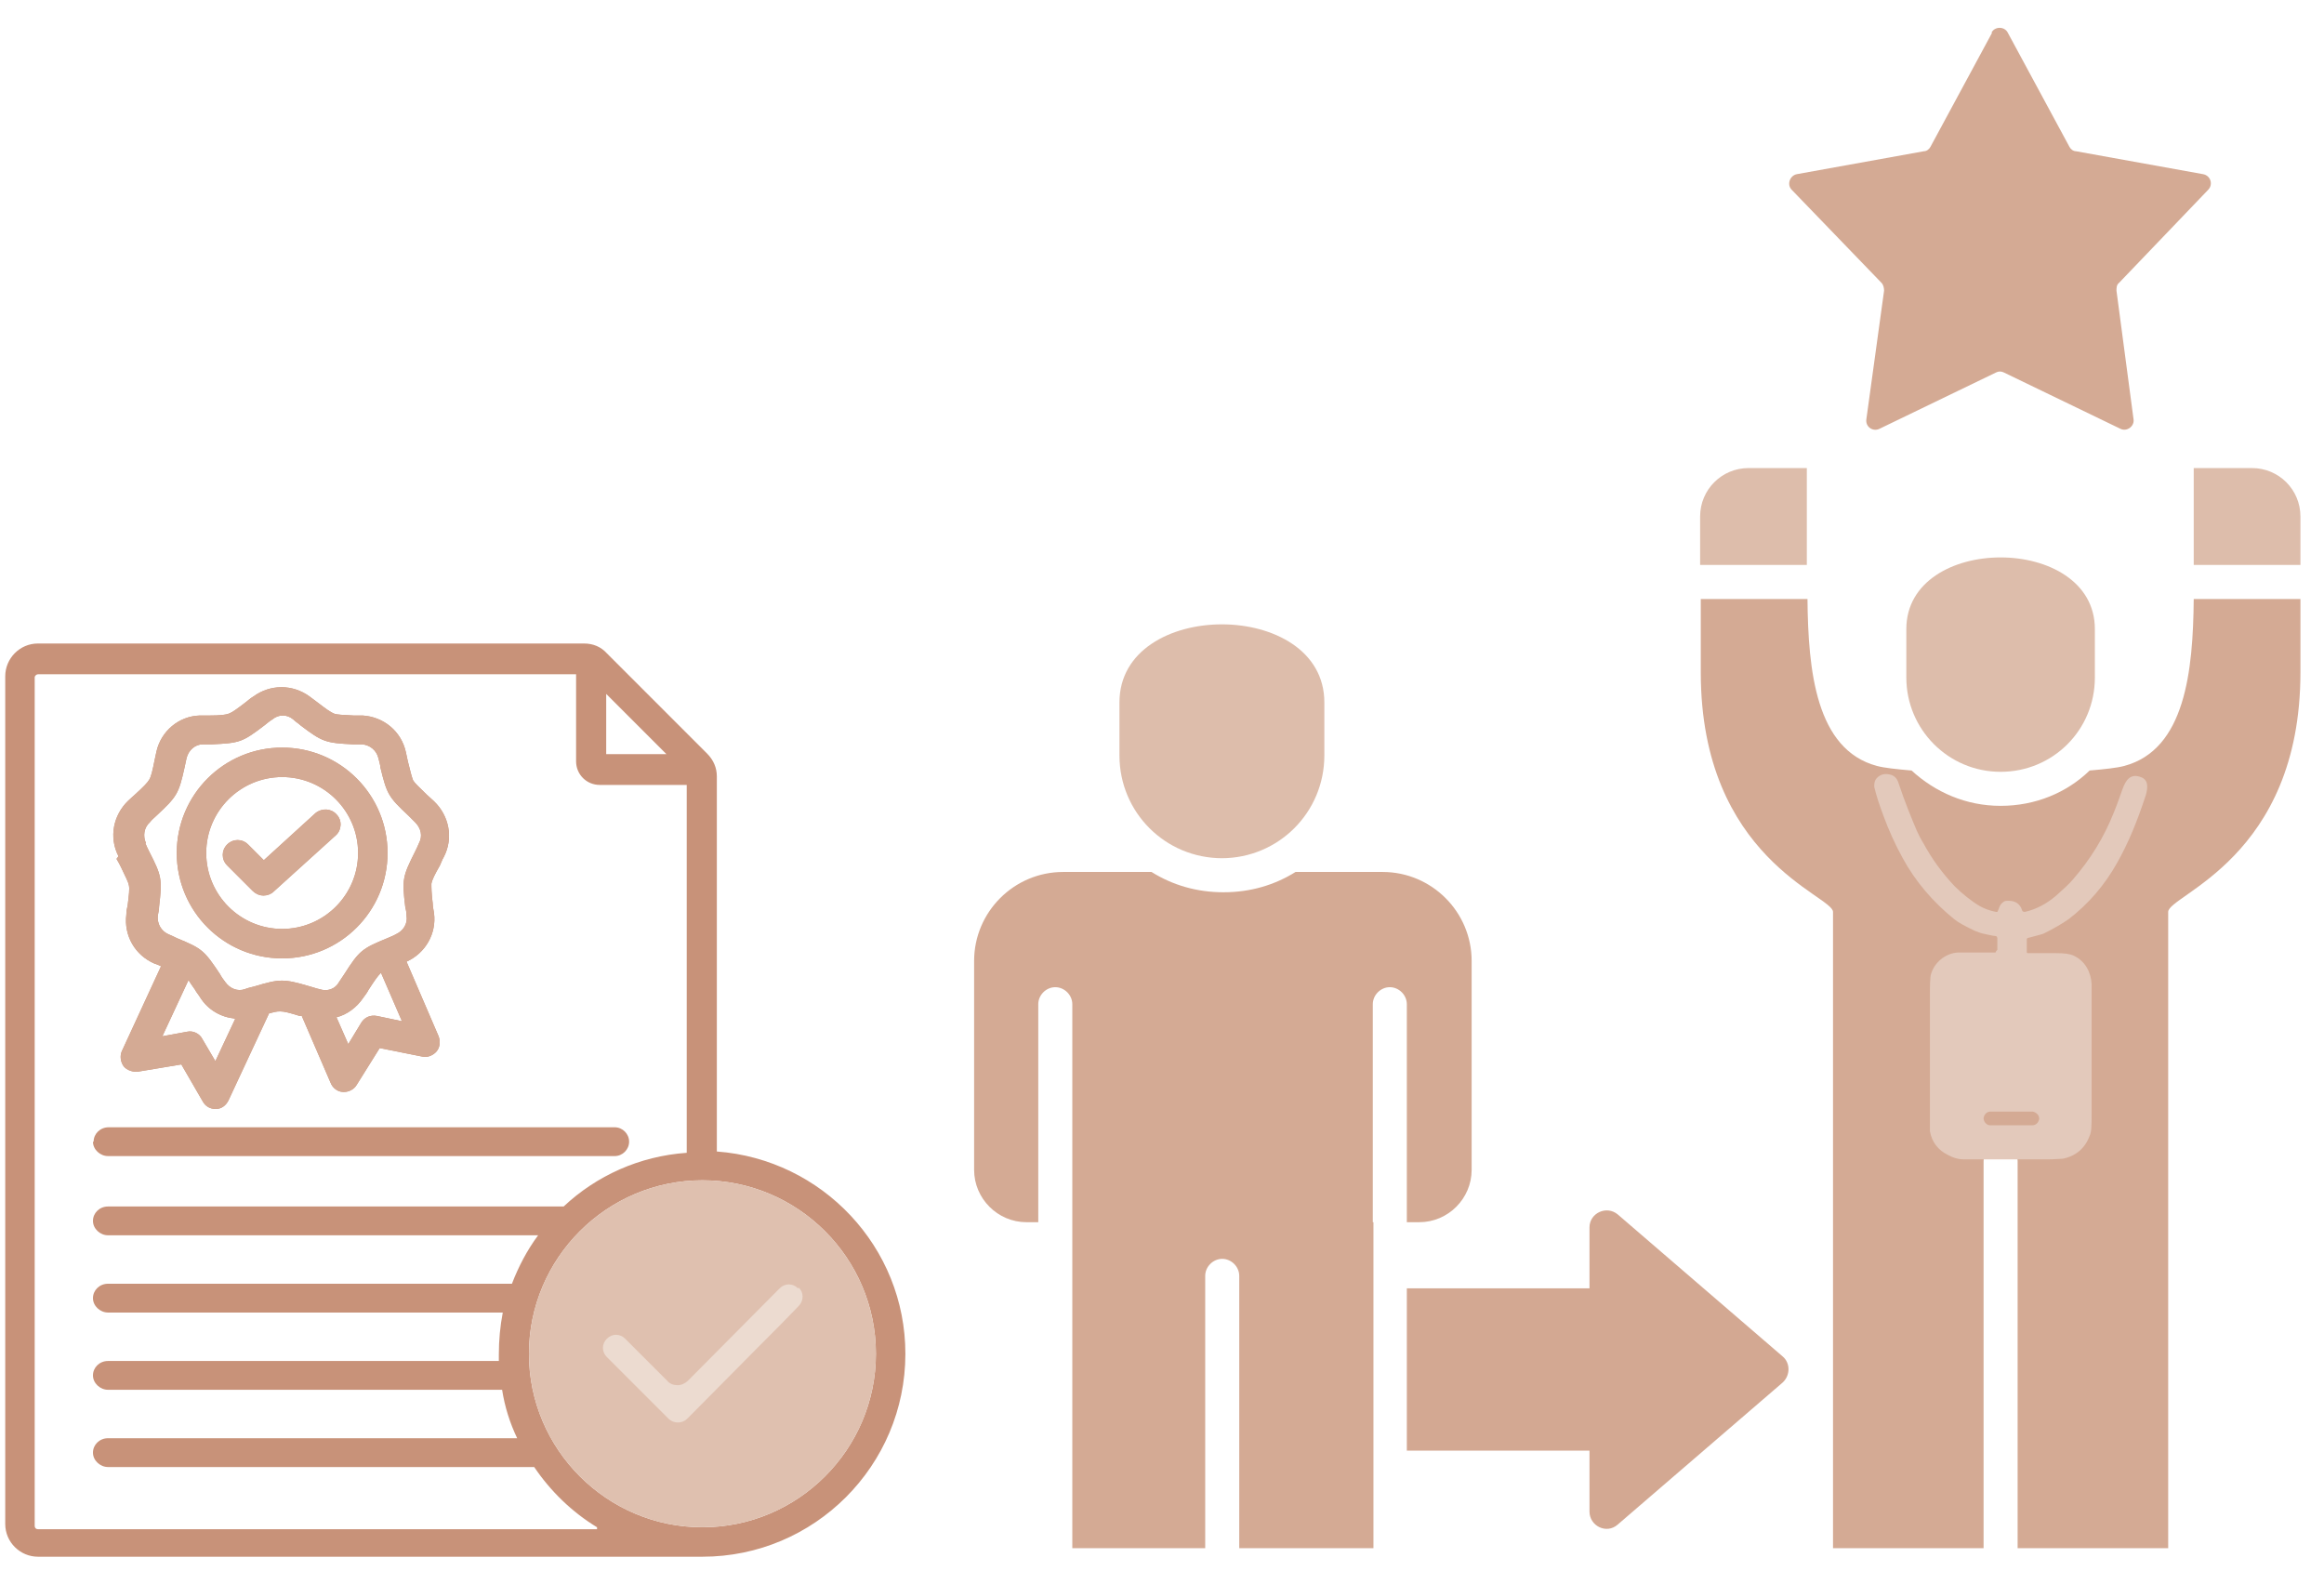
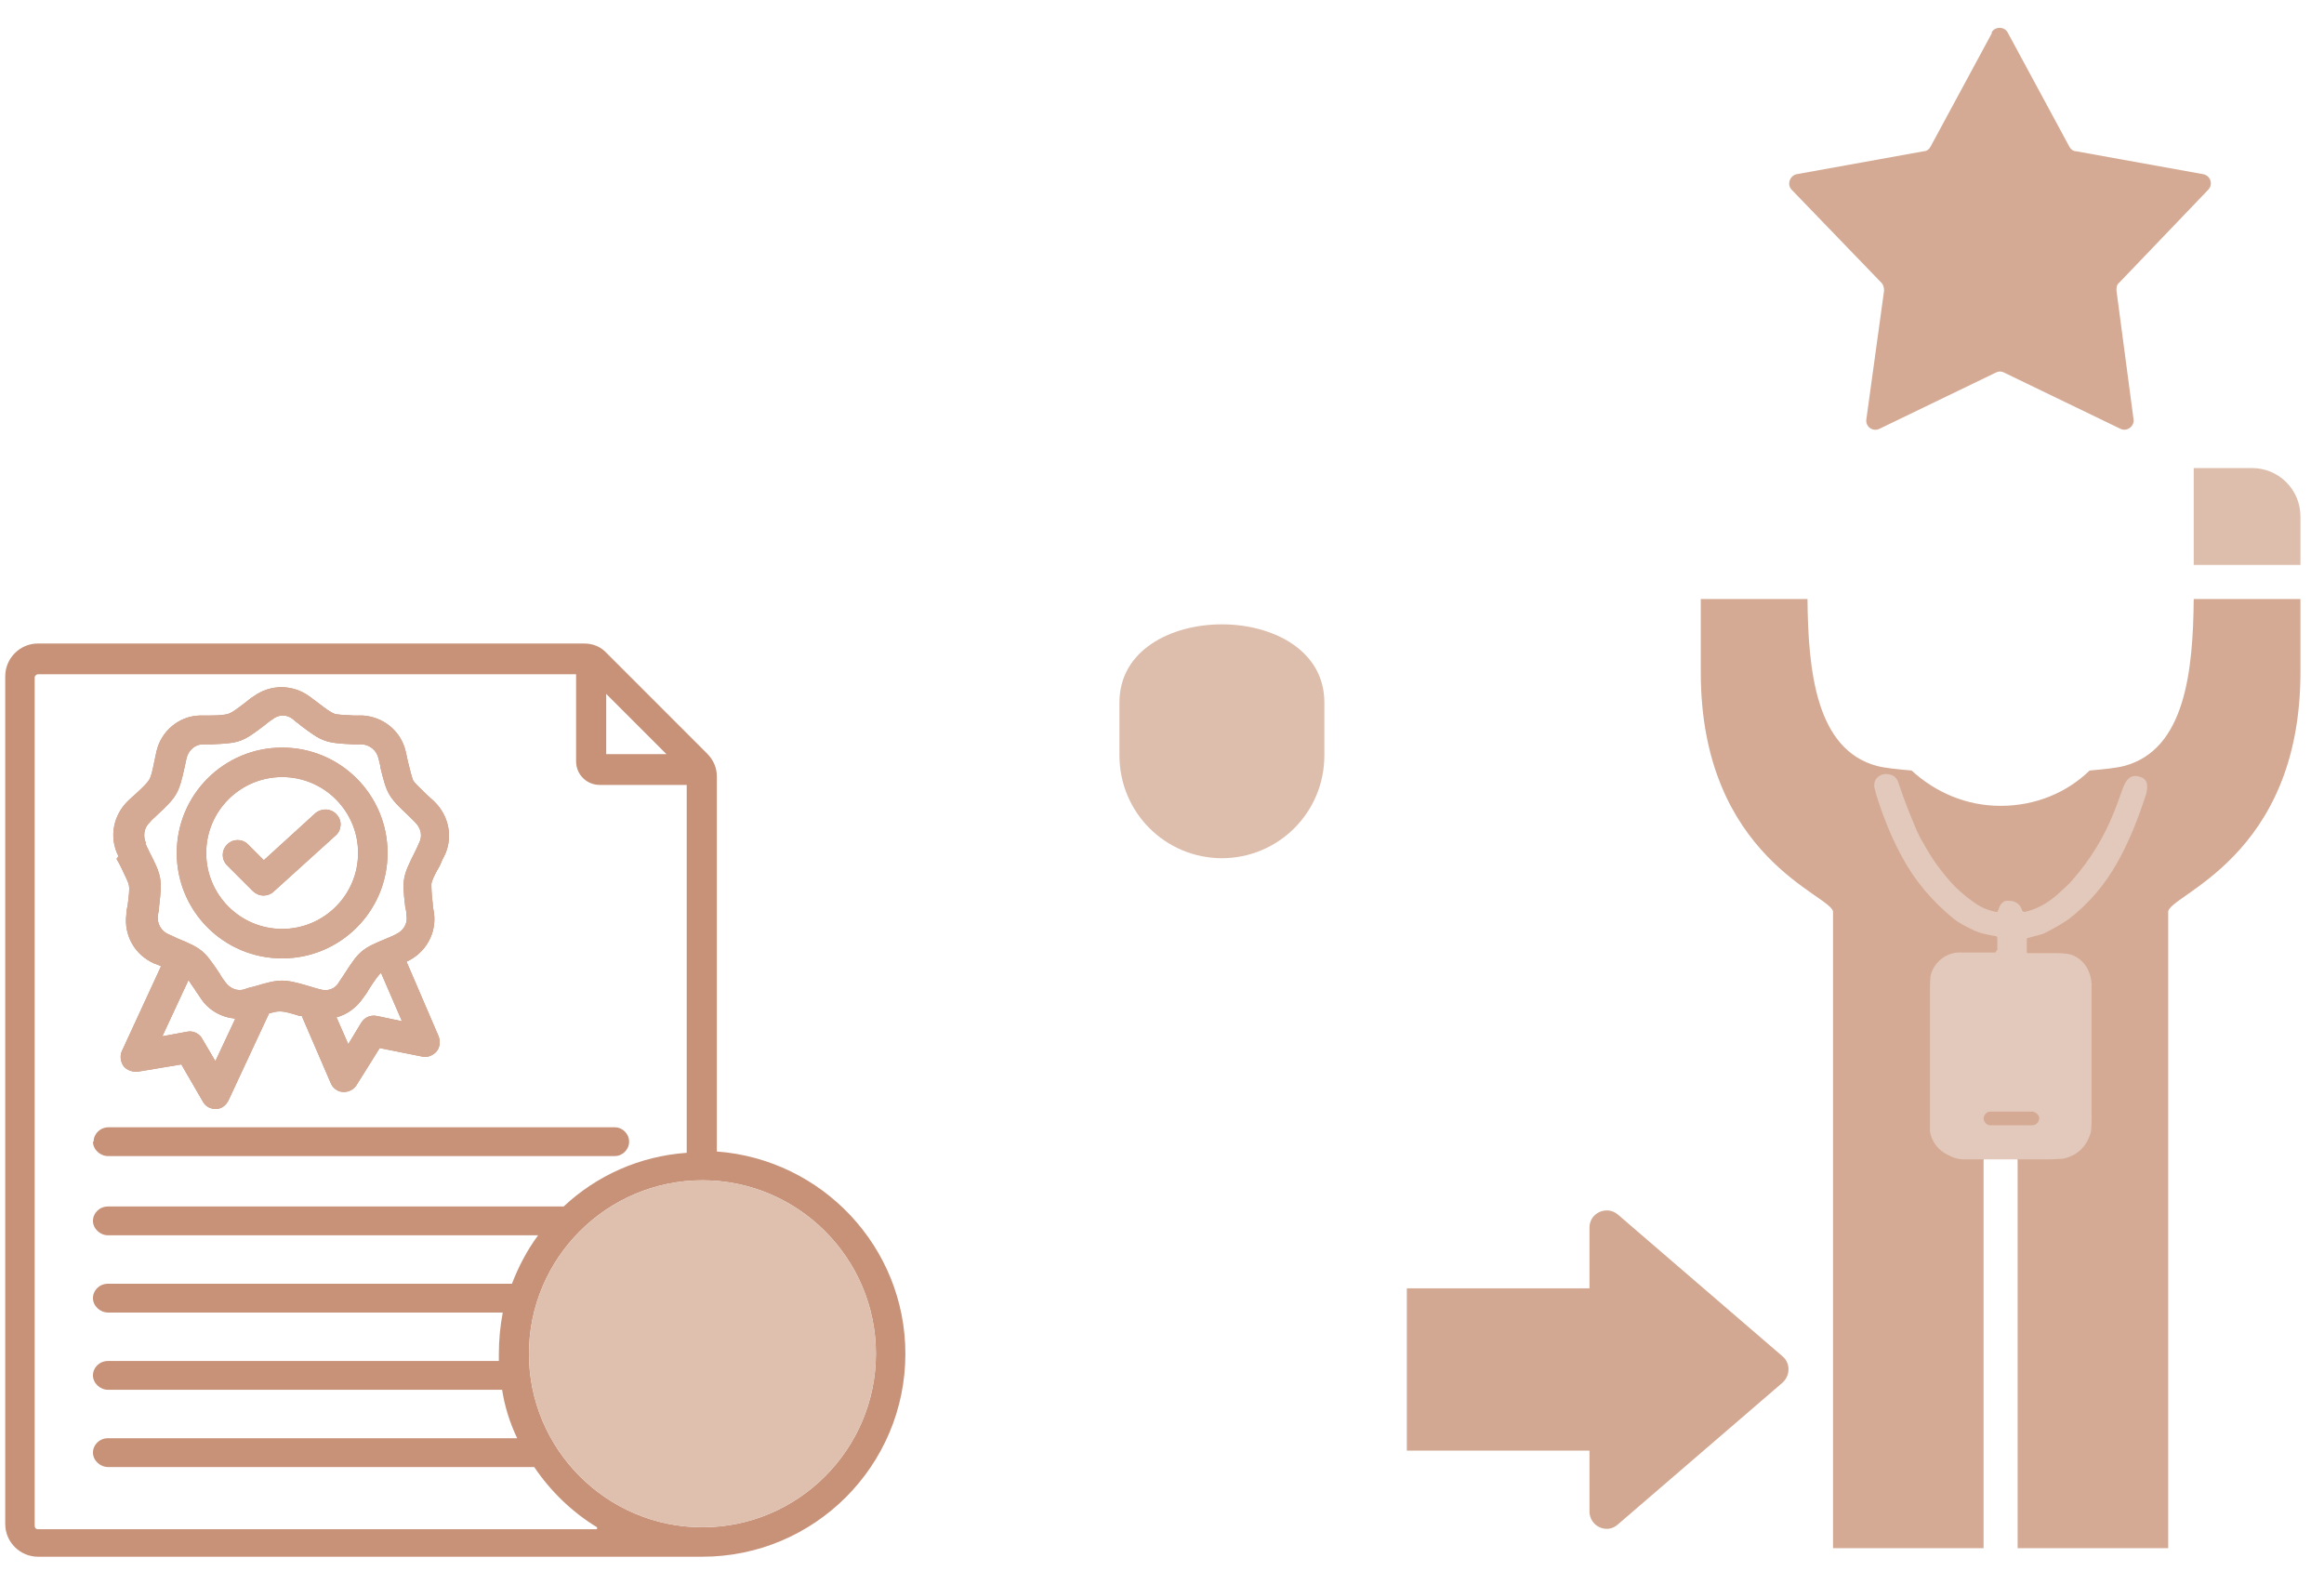
<svg xmlns="http://www.w3.org/2000/svg" version="1.1" viewBox="43 25 355 242">
  <defs>
    <style>
      .cls-1 {
        fill: #ecdbd0;
      }

      .cls-2, .cls-3 {
        fill: #d4aa94;
      }

      .cls-4 {
        fill: #c89279;
      }

      .cls-5 {
        fill: #e3c9bb;
      }

      .cls-6 {
        fill: #dfc0af;
      }

      .cls-7 {
        fill: #d3a892;
      }

      .cls-7, .cls-3, .cls-8 {
        fill-rule: evenodd;
      }

      .cls-8 {
        fill: #ddbdab;
      }
    </style>
  </defs>
  <g>
    <g id="Layer_1">
      <path class="cls-7" d="M285.8,221.8v-9.3c0-2.2,2.6-3.4,4.3-2l25.2,21.7c1.2,1,1.2,2.9,0,4l-25.2,21.7c-1.7,1.5-4.3.2-4.3-2v-9.3h-27.9v-24.8h27.9Z" />
      <path class="cls-8" d="M394.4,111.3h-16.3v-14.8h8.9c4.1,0,7.4,3.3,7.4,7.4v7.4h0Z" />
      <path class="cls-3" d="M329.7,142c-9.3-2.5-10.5-14.5-10.6-25.5h-16.3v11.2c0,28.5,20.2,34.1,20.2,36.6v97.2h23v-59.1c0-1.4,1.2-2.6,2.6-2.6s2.6,1.2,2.6,2.6v59.1h23v-97.2c0-2.6,20.2-8.2,20.2-36.6v-11.2h-16.3c-.1,11-1.3,23-10.6,25.5-1.1.3-3,.5-5.3.7-3.5,3.4-8.3,5.4-13.6,5.4s-10-2.1-13.6-5.4c-2.3-.2-4.2-.4-5.3-.7h0Z" />
-       <path class="cls-8" d="M302.7,111.3h16.3v-14.8h-8.9c-4.1,0-7.4,3.3-7.4,7.4v7.4h0Z" />
      <path class="cls-8" d="M229.7,156.1c-8.7,0-15.7-7-15.7-15.7v-8.1c0-15.9,31.3-15.9,31.3,0v8.1c0,8.7-7,15.7-15.7,15.7h0Z" />
-       <path class="cls-3" d="M254.2,158.2c7.5,0,13.6,6.1,13.6,13.6v31.9c0,4.4-3.6,8-8,8h-7v49.8h-46v-49.8h0v-33.3c0-1.4-1.2-2.6-2.6-2.6s-2.6,1.2-2.6,2.6v33.3h-1.8c-4.4,0-8-3.6-8-8v-31.9c0-7.5,6.1-13.6,13.6-13.6h13.5c3.2,2,6.9,3.1,11,3.1s7.8-1.1,11-3.1h13.5,0ZM232.3,261.5h-5.2v-41.6c0-1.4,1.2-2.6,2.6-2.6s2.6,1.2,2.6,2.6v41.6ZM257.9,211.7h-5.2v-33.3c0-1.4,1.2-2.6,2.6-2.6s2.6,1.2,2.6,2.6v33.3h0Z" />
-       <path class="cls-8" d="M363,128.5c0,8-6.4,14.4-14.4,14.4s-14.4-6.5-14.4-14.4v-7.4c0-14.6,28.8-14.6,28.8,0v7.4h0Z" />
      <path class="cls-3" d="M347.3,30l-9.4,17.4c-.2.4-.6.7-1,.7l-19.4,3.5c-1.1.2-1.6,1.6-.8,2.4l13.7,14.2c.3.3.4.8.4,1.2l-2.7,19.6c-.2,1.2,1,2,2,1.5l17.8-8.6c.4-.2.8-.2,1.2,0l17.8,8.6c1,.5,2.2-.4,2-1.5l-2.6-19.6c0-.4,0-.9.4-1.2l13.6-14.2c.8-.8.4-2.2-.8-2.4l-19.4-3.5c-.4,0-.8-.3-1-.7l-9.4-17.4c-.5-1-2-1-2.5,0h0Z" />
      <path class="cls-5" d="M348.1,170.1v-1.8c0-.1-.1-.3-.2-.3-.2,0-.7-.1-1.6-.3-.6-.1-1.1-.3-1.6-.5-1.5-.7-2.6-1.3-3.2-1.8-3.2-2.6-5.9-5.7-7.9-9.4-1.1-2-2.1-4.2-2.9-6.4-.6-1.6-1.1-3.1-1.4-4.4,0-.4,0-.7.2-1.1.5-.7,1.2-1,2.1-.8.7.1,1.2.6,1.4,1.3,1,3,2,5.4,2.8,7.3.2.4.5,1.1,1,1.9,1.3,2.4,2.9,4.6,4.8,6.6,1.1,1.1,2.6,2.3,3.8,3,.7.4,1.5.7,2.5.9,0,0,.2,0,.2,0,.3-.5.3-1.1.9-1.5.2-.2.5-.2.8-.2,1.1,0,1.8.5,2.1,1.5,0,.1.2.2.4.2,1.8-.4,3.4-1.3,4.8-2.5,1-.9,1.9-1.7,2.5-2.4,2.7-3.1,4.8-6.5,6.3-10.3.5-1.2.9-2.4,1.3-3.5.5-1.4,1.2-2.5,2.8-1.9,1.2.4,1.1,1.6.8,2.7-1.3,4-2.7,7.4-4.4,10.4-1.9,3.4-4.4,6.3-7.4,8.6-1,.7-2.2,1.4-3.8,2.2-.2.1-1,.3-2.5.7,0,0-.1.1-.1.2v1.9c0,.1,0,.2.2.2,1.6,0,3.1,0,4.3,0,1.2,0,2.1.1,2.7.4,1.7.8,2.6,2.5,2.7,4.3,0,.2,0,.8,0,1.8,0,8.9,0,15,0,18,0,1.7,0,2.8-.3,3.4-.7,1.9-2.1,3.1-4.1,3.5-.4,0-1.2.1-2.2.1-6.9,0-11.3,0-13,0-.7,0-1.5-.2-2.4-.7-1.4-.7-2.4-1.9-2.7-3.6,0,0,0-.2,0-.2,0-3.3,0-9.9,0-19.9,0-2.2,0-3.5.2-4,.6-1.9,2.5-3.3,4.5-3.2,1,0,2.7,0,5.2,0,.1,0,.2,0,.2-.2M354.5,195.9c0-.6-.5-1-1-1.1h-6.4c-.6,0-1,.4-1.1,1h0c0,.6.5,1.1,1,1.1h6.4c.6,0,1-.4,1.1-1h0Z" />
      <path class="cls-4" d="M57.3,199.4c0-1.2,1-2.2,2.3-2.2h77.3c1.2,0,2.2,1,2.2,2.2s-1,2.2-2.2,2.2H59.5c-1.2,0-2.3-1-2.3-2.2M181.3,231.8c0,17.1-13.9,31-31,31s-1.3,0-2,0c-.3,0-.5,0-.8,0H48.8c-2.7,0-5-2.2-5-5v-129.5c0-2.7,2.2-5,5-5h83.4c1.4,0,2.6.5,3.5,1.5l15.3,15.3c1,1,1.5,2.2,1.5,3.5v57.3c16.1,1.2,28.8,14.6,28.8,30.9M135.6,131v9.2h9.2s-9.2-9.2-9.2-9.2ZM134.2,258.3c-3.8-2.3-7.1-5.5-9.6-9.2H59.5c-1.2,0-2.3-1-2.3-2.2s1-2.2,2.3-2.2h62.5c-1.1-2.3-1.9-4.8-2.3-7.4h-60.2c-1.2,0-2.3-1-2.3-2.2s1-2.2,2.3-2.2h59.7v-1c0-2.2.2-4.3.6-6.4h-60.3c-1.2,0-2.3-1-2.3-2.2s1-2.2,2.3-2.2h61.7c1-2.6,2.3-5.1,4-7.4H59.5c-1.2,0-2.3-1-2.3-2.2s1-2.2,2.3-2.2h69.6c5-4.7,11.6-7.7,18.8-8.2v-56.2h-13.3c-2,0-3.6-1.6-3.6-3.6v-13.3H48.8c-.2,0-.5.2-.5.5v129.6c0,.3.2.5.5.5h85.4ZM176.8,231.8c0-14.6-11.9-26.5-26.5-26.5s-26.5,11.9-26.5,26.5,11.9,26.5,26.5,26.5,26.5-11.9,26.5-26.5M164.9,221.8c-.4-.4-.9-.6-1.4-.6s-1,.2-1.4.6l-14,14.1c-.4.4-1,.7-1.6.7s-1.2-.2-1.6-.7l-6.4-6.4c-.4-.4-.9-.6-1.4-.6s-1,.2-1.4.6c-.4.4-.6.9-.6,1.4s.2,1,.6,1.4l9.4,9.4c.8.8,2.1.8,2.9,0,3.5-3.5,7-7.1,10.5-10.6,2.2-2.2,4.4-4.4,6.5-6.6.8-.8.8-2.1,0-2.8M61.1,155.8c-1.5-2.9-.8-6.3,1.5-8.5.4-.4.8-.7,1.1-1,1.2-1.1,1.8-1.7,2.1-2.2.3-.5.5-1.4.8-2.9.1-.4.2-.9.3-1.4.7-3.1,3.4-5.4,6.6-5.5.6,0,1,0,1.5,0,1.6,0,2.5-.1,3-.3s1.2-.7,2.5-1.7c.4-.3.7-.6,1.2-.9,2.6-1.9,6-1.9,8.6,0,.4.3.8.6,1.2.9,1.3,1,2,1.5,2.5,1.7.5.2,1.4.2,3,.3.4,0,.9,0,1.4,0,3.2.2,5.9,2.4,6.6,5.6.1.5.2,1,.3,1.4.4,1.6.6,2.4.8,2.9.3.5.9,1,2.1,2.2.3.3.7.6,1.1,1,2.3,2.2,3,5.6,1.5,8.5-.3.5-.4.9-.6,1.3-.8,1.4-1.2,2.2-1.3,2.8,0,.6,0,1.4.2,3,0,.4.1.9.2,1.5.4,3.1-1.3,6.1-4.2,7.4l4.9,11.4c.3.8.2,1.7-.3,2.3-.5.6-1.4,1-2.2.8l-6.5-1.3-3.5,5.6c-.4.7-1.2,1.1-1.9,1.1h-.2c-.8,0-1.6-.6-1.9-1.4l-4.4-10.2c-.1,0-.2,0-.3,0-1.6-.5-2.4-.7-3-.7s-.9.1-1.7.3l-6.2,13.3c-.4.8-1.1,1.3-1.9,1.3h-.1c-.8,0-1.5-.4-1.9-1.1l-3.3-5.7-6.6,1.1c-.8.1-1.7-.2-2.2-.8-.5-.7-.6-1.6-.3-2.3l6-13c-.3-.1-.6-.3-1-.4-3-1.3-4.7-4.3-4.3-7.5,0-.5.1-1,.2-1.4.2-1.6.3-2.5.2-3-.1-.6-.5-1.3-1.2-2.8-.2-.4-.4-.8-.7-1.3M78.9,180.6c-2.1-.2-4.1-1.3-5.3-3.2-.3-.5-.6-.8-.8-1.2-.4-.6-.8-1.1-1-1.5l-4,8.6,3.8-.7c.9-.2,1.9.3,2.3,1.1l2,3.4,3-6.4ZM104.4,181l-3.2-7.4c0,0,0,0-.1.1-.4.4-.9,1.1-1.8,2.5-.2.4-.5.8-.8,1.2-1,1.5-2.5,2.6-4.1,3l1.8,4.1,2-3.3c.5-.8,1.4-1.2,2.4-1l3.8.8h0ZM65.2,153.8c.2.5.4.9.6,1.3,1.9,3.7,2,4.2,1.5,8.4,0,.4-.1.9-.2,1.4-.1,1.2.5,2.3,1.6,2.8.5.2.9.4,1.3.6,3.9,1.6,4.2,1.9,6.6,5.5.2.4.5.8.8,1.2.7,1,1.9,1.5,3,1.1.5-.2,1-.3,1.4-.4,4-1.2,4.5-1.2,8.6,0,.4.1.9.3,1.4.4,1.2.4,2.4,0,3-1.1.3-.4.5-.8.8-1.2,2.3-3.6,2.7-3.9,6.6-5.5.4-.2.8-.3,1.3-.6,1.1-.5,1.8-1.6,1.6-2.8,0-.5-.1-1-.2-1.4-.5-4.2-.4-4.6,1.5-8.4.2-.4.4-.8.6-1.3.6-1.1.3-2.3-.6-3.2-.4-.4-.7-.7-1-1-3.1-2.9-3.3-3.3-4.3-7.4,0-.4-.2-.9-.3-1.4-.3-1.2-1.3-2-2.5-2.1-.5,0-1,0-1.4,0-4.2-.2-4.7-.4-8-2.9-.3-.3-.7-.5-1.1-.9h0c-.5-.4-1-.6-1.6-.6s-1.1.2-1.6.6c-.5.3-.8.6-1.2.9-3.4,2.6-3.8,2.7-8,2.9-.4,0-.9,0-1.4,0-1.2,0-2.2.9-2.5,2.1-.1.5-.2,1-.3,1.4-.9,4.1-1.2,4.5-4.3,7.4-.3.3-.7.6-1,1-.9.8-1.1,2.1-.6,3.2M70,155.3c0-8.9,7.2-16.1,16.1-16.1s16.1,7.2,16.1,16.1-7.2,16.1-16.1,16.1-16.1-7.2-16.1-16.1M74.5,155.3c0,6.4,5.2,11.6,11.6,11.6s11.6-5.2,11.6-11.6-5.2-11.6-11.6-11.6-11.6,5.2-11.6,11.6M83.3,161.8c.5,0,1.1-.2,1.5-.6l9.5-8.6c.9-.8,1-2.3.1-3.2-.8-.9-2.2-1-3.2-.2l-7.9,7.2-2.4-2.4c-.9-.9-2.3-.9-3.2,0-.9.9-.9,2.3,0,3.2l3.9,3.9c.4.4,1,.7,1.6.7" />
      <path class="cls-2" d="M61.1,155.8c-1.5-2.9-.8-6.3,1.5-8.5.4-.4.8-.7,1.1-1,1.2-1.1,1.8-1.7,2.1-2.2.3-.5.5-1.4.8-2.9.1-.4.2-.9.3-1.4.7-3.1,3.4-5.4,6.6-5.5.6,0,1,0,1.5,0,1.6,0,2.5-.1,3-.3s1.2-.7,2.5-1.7c.4-.3.7-.6,1.2-.9,2.6-1.9,6-1.9,8.6,0,.4.3.8.6,1.2.9,1.3,1,2,1.5,2.5,1.7.5.2,1.4.2,3,.3.4,0,.9,0,1.4,0,3.2.2,5.9,2.4,6.6,5.6.1.5.2,1,.3,1.4.4,1.6.6,2.4.8,2.9.3.5.9,1,2.1,2.2.3.3.7.6,1.1,1,2.3,2.2,3,5.6,1.5,8.5-.3.5-.4.9-.6,1.3-.8,1.4-1.2,2.2-1.3,2.8,0,.6,0,1.4.2,3,0,.4.1.9.2,1.5.4,3.1-1.3,6.1-4.2,7.4l4.9,11.4c.3.8.2,1.7-.3,2.3-.5.6-1.4,1-2.2.8l-6.5-1.3-3.5,5.6c-.4.7-1.2,1.1-1.9,1.1h-.2c-.8,0-1.6-.6-1.9-1.4l-4.4-10.2c-.1,0-.2,0-.3,0-1.6-.5-2.4-.7-3-.7s-.9.1-1.7.3l-6.2,13.3c-.4.8-1.1,1.3-1.9,1.3h-.1c-.8,0-1.5-.4-1.9-1.1l-3.3-5.7-6.6,1.1c-.8.1-1.7-.2-2.2-.8-.5-.7-.6-1.6-.3-2.3l6-13c-.3-.1-.6-.3-1-.4-3-1.3-4.7-4.3-4.3-7.5,0-.5.1-1,.2-1.4.2-1.6.3-2.5.2-3-.1-.6-.5-1.3-1.2-2.8-.2-.4-.4-.8-.7-1.3M78.9,180.6c-2.1-.2-4.1-1.3-5.3-3.2-.3-.5-.6-.8-.8-1.2-.4-.6-.8-1.1-1-1.5l-4,8.6,3.8-.7c.9-.2,1.9.3,2.3,1.1l2,3.4,3-6.4ZM104.4,181l-3.2-7.4c0,0,0,0-.1.1-.4.4-.9,1.1-1.8,2.5-.2.4-.5.8-.8,1.2-1,1.5-2.5,2.6-4.1,3l1.8,4.1,2-3.3c.5-.8,1.4-1.2,2.4-1l3.8.8h0ZM65.2,153.8c.2.5.4.9.6,1.3,1.9,3.7,2,4.2,1.5,8.4,0,.4-.1.9-.2,1.4-.1,1.2.5,2.3,1.6,2.8.5.2.9.4,1.3.6,3.9,1.6,4.2,1.9,6.6,5.5.2.4.5.8.8,1.2.7,1,1.9,1.5,3,1.1.5-.2,1-.3,1.4-.4,4-1.2,4.5-1.2,8.6,0,.4.1.9.3,1.4.4,1.2.4,2.4,0,3-1.1.3-.4.5-.8.8-1.2,2.3-3.6,2.7-3.9,6.6-5.5.4-.2.8-.3,1.3-.6,1.1-.5,1.8-1.6,1.6-2.8,0-.5-.1-1-.2-1.4-.5-4.2-.4-4.6,1.5-8.4.2-.4.4-.8.6-1.3.6-1.1.3-2.3-.6-3.2-.4-.4-.7-.7-1-1-3.1-2.9-3.3-3.3-4.3-7.4,0-.4-.2-.9-.3-1.4-.3-1.2-1.3-2-2.5-2.1-.5,0-1,0-1.4,0-4.2-.2-4.7-.4-8-2.9-.3-.3-.7-.5-1.1-.9h0c-.5-.4-1-.6-1.6-.6s-1.1.2-1.6.6c-.5.3-.8.6-1.2.9-3.4,2.6-3.8,2.7-8,2.9-.4,0-.9,0-1.4,0-1.2,0-2.2.9-2.5,2.1-.1.5-.2,1-.3,1.4-.9,4.1-1.2,4.5-4.3,7.4-.3.3-.7.6-1,1-.9.8-1.1,2.1-.6,3.2M70,155.3c0-8.9,7.2-16.1,16.1-16.1s16.1,7.2,16.1,16.1-7.2,16.1-16.1,16.1-16.1-7.2-16.1-16.1M74.5,155.3c0,6.4,5.2,11.6,11.6,11.6s11.6-5.2,11.6-11.6-5.2-11.6-11.6-11.6-11.6,5.2-11.6,11.6M83.3,161.8c.5,0,1.1-.2,1.5-.6l9.5-8.6c.9-.8,1-2.3.1-3.2-.8-.9-2.2-1-3.2-.2l-7.9,7.2-2.4-2.4c-.9-.9-2.3-.9-3.2,0-.9.9-.9,2.3,0,3.2l3.9,3.9c.4.4,1,.7,1.6.7" />
      <path class="cls-6" d="M176.8,231.8c0-14.6-11.9-26.5-26.5-26.5s-26.5,11.9-26.5,26.5,11.9,26.5,26.5,26.5,26.5-11.9,26.5-26.5" />
-       <path class="cls-1" d="M164.9,221.8c-.4-.4-.9-.6-1.4-.6s-1,.2-1.4.6l-14,14.1c-.4.4-1,.7-1.6.7s-1.2-.2-1.6-.7l-6.4-6.4c-.4-.4-.9-.6-1.4-.6s-1,.2-1.4.6c-.4.4-.6.9-.6,1.4s.2,1,.6,1.4l9.4,9.4c.8.8,2.1.8,2.9,0,3.5-3.5,7-7.1,10.5-10.6,2.2-2.2,4.4-4.4,6.5-6.6.8-.8.8-2.1,0-2.8" />
    </g>
  </g>
</svg>